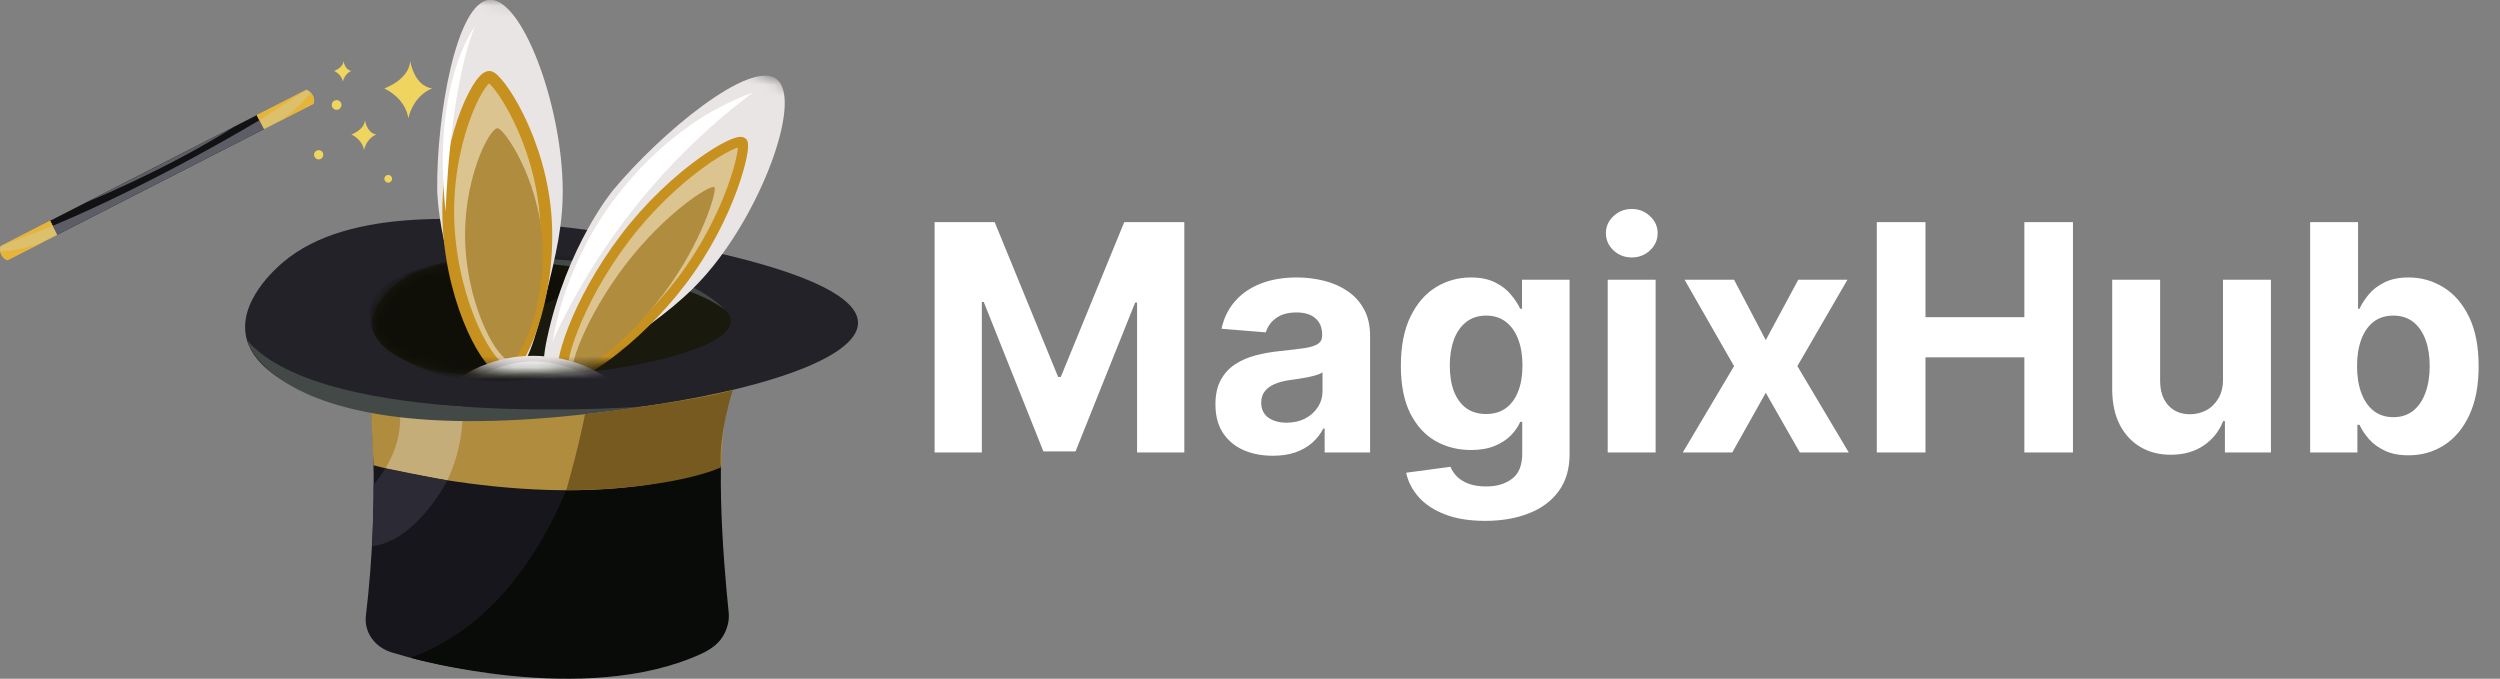
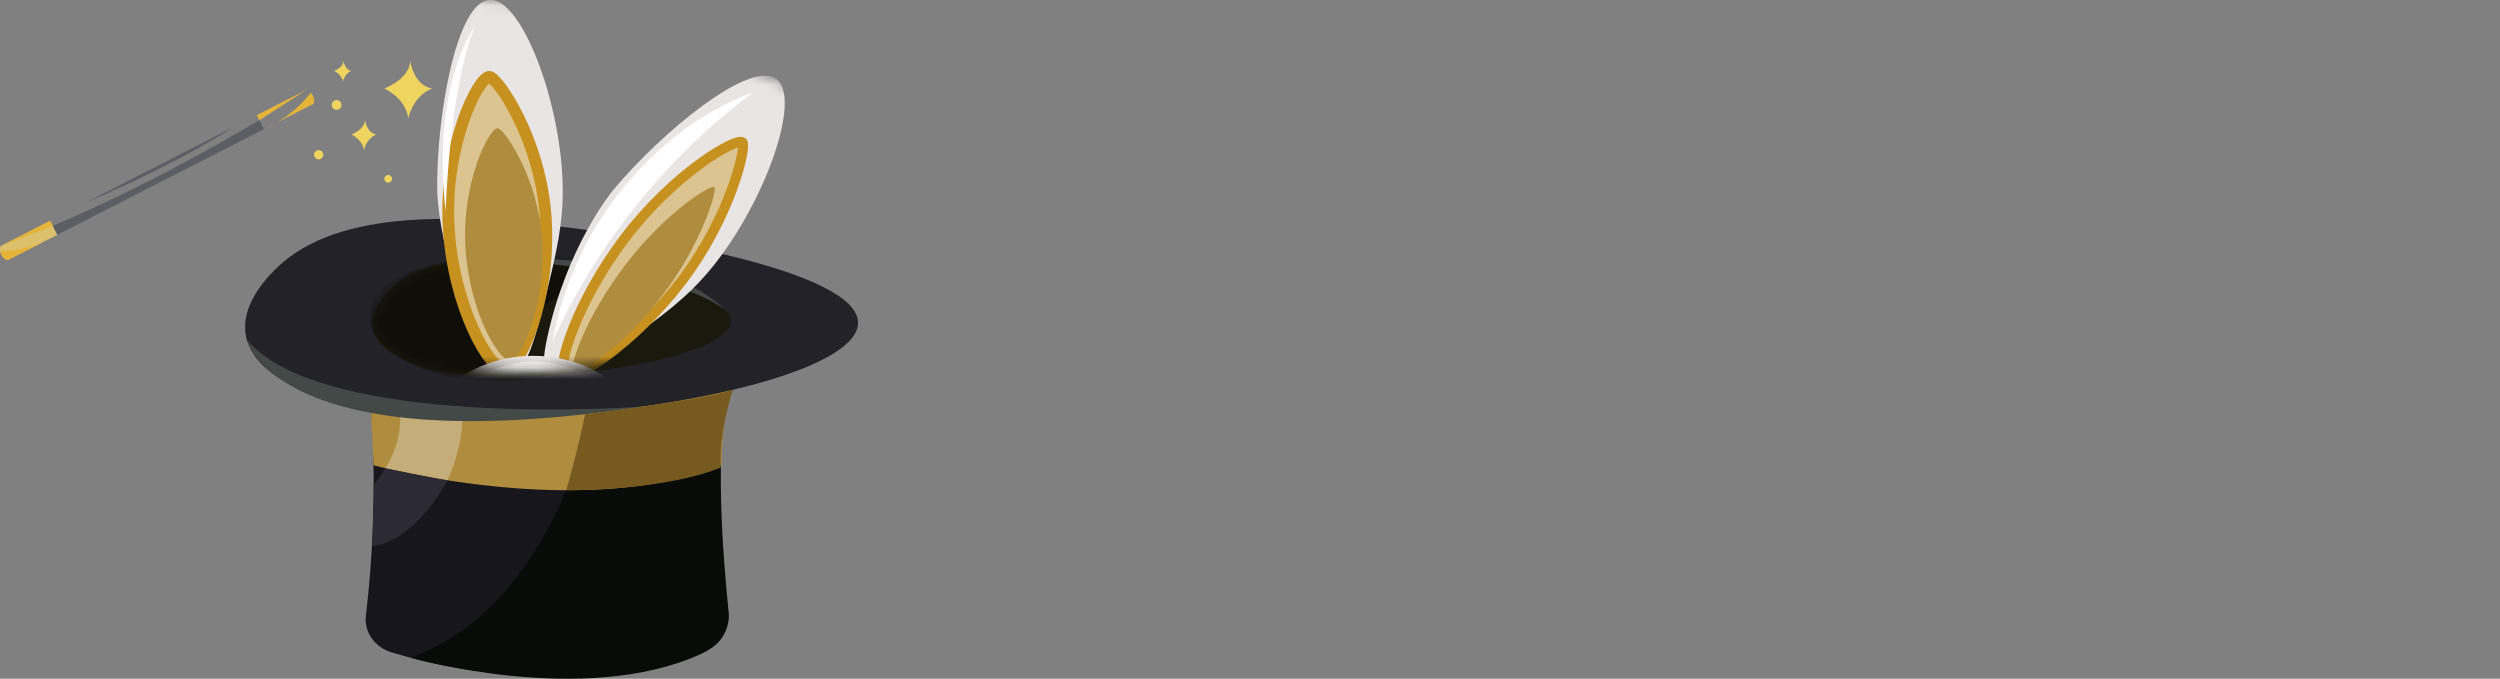
<svg xmlns="http://www.w3.org/2000/svg" width="221" height="60" viewBox="0 0 221 60" fill="none">
  <rect x="0" y="0" width="221" height="60" fill="#808080" stroke="none" />
  <path d="M60.671 27.083C62.774 26.965 64.467 28.615 64.213 30.518C63.864 33.14 63.608 35.953 63.497 38.938C63.285 44.678 63.655 49.875 64.283 54.395C64.486 55.853 63.529 57.232 61.996 57.694C58.476 58.754 53.545 59.786 47.623 59.696C42.329 59.616 37.895 58.665 34.623 57.673C33.123 57.219 32.176 55.876 32.344 54.445C32.937 49.42 33.22 43.775 32.903 37.625C32.8 35.63 32.641 33.702 32.436 31.846C32.246 30.12 33.673 28.599 35.574 28.492C43.94 28.023 52.306 27.553 60.671 27.083Z" fill="#17161C" />
  <path d="M52.53 35.26C52.53 35.26 49.463 53.431 36.277 58.14C36.277 58.14 51.661 62.547 62.001 57.794C63.634 57.043 64.566 55.625 64.415 54.151C63.937 49.518 63.033 38.612 64.605 34.522C66.626 29.267 52.53 35.26 52.53 35.26Z" fill="#080B08" />
  <path d="M32.736 35.047L33.022 41.133C33.022 41.133 51.233 46.097 63.785 41.133C63.785 41.133 63.733 36.964 64.78 34.467C65.827 31.97 32.736 35.047 32.736 35.047Z" fill="#B08C3E" />
  <path d="M75.849 28.536C75.855 35 38.842 40.113 26.962 34.641C25.66 34.042 22.572 32.62 21.829 30.062C20.86 26.729 24.502 23.624 25.006 23.194C30.919 18.152 42.073 19.279 48.717 19.951C56.754 20.763 75.845 23.894 75.849 28.536Z" fill="#232228" />
  <path d="M35.273 35.595L40.895 35.977C40.924 36.857 40.876 37.907 40.65 39.077C40.393 40.411 39.974 41.55 39.555 42.459L34.075 41.395C34.462 40.764 34.893 39.901 35.15 38.839C35.471 37.515 35.402 36.382 35.273 35.595Z" fill="#C5AD7A" />
  <path d="M64.605 28.377C64.608 32.159 42.957 35.149 36.008 31.949C35.246 31.598 33.44 30.766 33.005 29.27C32.438 27.321 34.568 25.504 34.864 25.252C38.323 22.303 44.847 22.962 48.733 23.355C53.435 23.83 64.602 25.662 64.605 28.377Z" fill="#19190D" />
  <path d="M56.775 35.941C56.775 35.941 28.673 38.076 21.829 30.062C21.829 30.062 24.502 40.865 56.775 35.941Z" fill="#434947" />
  <mask id="mask0_106_57" style="mask-type:luminance" maskUnits="userSpaceOnUse" x="32" y="23" width="33" height="11">
    <path d="M64.605 28.377C64.608 32.159 42.957 35.149 36.008 31.949C35.246 31.598 33.44 30.766 33.005 29.27C32.438 27.321 34.568 25.504 34.864 25.252C38.323 22.303 44.847 22.962 48.733 23.355C53.435 23.83 64.602 25.662 64.605 28.377Z" fill="white" />
  </mask>
  <g mask="url(#mask0_106_57)">
    <path d="M55.561 23.957C48.475 26.067 44.226 28.822 44.726 30.798C44.831 31.212 45.323 32.301 48.77 33.184C46.384 33.722 44.38 33.747 43.094 33.688C41.574 33.617 38.728 33.457 36.006 31.97C34.953 31.396 33.336 30.513 32.828 28.918C32.799 28.826 32.474 27.751 32.884 26.718C34.346 23.032 44.117 22.466 44.805 22.431C47.016 22.32 50.917 22.386 55.561 23.957Z" fill="#0F0F08" />
  </g>
  <path d="M43.339 23.003C43.339 23.046 44.769 22.993 47.25 23.194C48.571 23.301 49.557 23.429 50.672 23.576C52.306 23.79 53.718 23.975 55.561 24.339C56.986 24.62 58.897 25.053 60.694 25.674C61.347 25.9 62.08 26.184 62.894 26.628C63.424 26.917 63.835 27.191 64.116 27.392C63.112 26.44 62.114 25.841 61.427 25.484C59.855 24.666 58.402 24.331 56.783 23.957C55.47 23.655 54.361 23.483 53.606 23.385C52.751 23.258 51.581 23.108 50.184 23.004C46.454 22.725 43.338 22.94 43.339 23.003Z" fill="#434947" />
  <path d="M64.78 34.467C64.78 34.467 63.483 38.458 63.727 41.319C63.727 41.319 59.706 43.258 50.056 43.338C50.056 43.338 51.057 39.922 51.72 36.614C51.72 36.614 61.916 35.404 64.78 34.467Z" fill="#765A20" />
  <path d="M39.554 42.459C39.554 42.459 36.841 47.806 32.91 48.283L33.027 43.942L33.034 42.845C33.034 42.845 33.792 41.887 34.075 41.395C34.075 41.395 38.086 42.243 39.554 42.459Z" fill="#2B2A35" />
-   <path d="M22.706 10.173L4.428 19.518L5.061 20.755L23.339 11.41L22.706 10.173Z" fill="#121214" />
  <path d="M22.934 10.622C22.934 10.622 13.842 16.121 4.655 19.965L5.06 20.756L23.338 11.412L22.934 10.622Z" fill="#5D5D66" />
  <path d="M5.06 20.756L0.662 23.004C0.566 22.966 0.34 22.862 0.175 22.617C-0.078 22.243 0.012 21.837 0.029 21.767C1.495 21.018 2.961 20.268 4.427 19.519L5.06 20.756Z" fill="#DCC06C" />
  <path d="M4.655 19.965L0.029 21.767L4.427 19.519L4.655 19.965Z" fill="#E5B439" />
  <path d="M5.06 20.756C4.383 21.151 3.434 21.607 2.24 21.909C1.406 22.119 0.653 22.202 0.034 22.227C0.052 22.333 0.126 22.68 0.431 22.891C0.511 22.946 0.591 22.981 0.662 23.004C2.128 22.255 3.594 21.505 5.06 20.756Z" fill="#E5B439" />
-   <path d="M23.332 11.416L27.73 9.168C27.755 9.068 27.802 8.824 27.701 8.547C27.546 8.123 27.164 7.959 27.097 7.931C25.631 8.68 24.165 9.43 22.699 10.179L23.332 11.416Z" fill="#DCC06C" />
  <path d="M22.927 10.625L27.097 7.931L22.699 10.179L22.927 10.625Z" fill="#E5B439" />
  <path d="M23.332 11.416C24.048 11.099 24.974 10.597 25.917 9.805C26.576 9.252 27.084 8.691 27.468 8.204C27.543 8.28 27.781 8.543 27.773 8.914C27.771 9.012 27.753 9.097 27.73 9.168C26.264 9.917 24.798 10.666 23.332 11.416Z" fill="#E5B439" />
  <path d="M7.634 17.88C7.634 17.88 14.673 15.033 20.736 11.182L7.634 17.88Z" fill="#5D5D66" />
  <path d="M33.976 7.814C33.976 7.814 36.139 7.068 36.266 5.396C36.266 5.396 36.584 7.587 38.206 7.818C38.206 7.818 36.624 8.303 36.091 10.466C36.091 10.466 36.011 8.852 33.976 7.814Z" fill="#EFD460" />
  <path d="M29.541 6.269C29.541 6.269 30.321 6 30.367 5.396C30.367 5.396 30.482 6.187 31.067 6.27C31.067 6.27 30.496 6.445 30.304 7.226C30.304 7.226 30.275 6.644 29.541 6.269Z" fill="#EFD460" />
  <path d="M31.067 11.888C31.067 11.888 32.196 11.499 32.263 10.625C32.263 10.625 32.429 11.77 33.276 11.89C33.276 11.89 32.45 12.144 32.171 13.273C32.171 13.273 32.13 12.43 31.067 11.888Z" fill="#EFD460" />
  <path d="M28.58 13.682C28.58 13.907 28.397 14.09 28.172 14.09C27.946 14.09 27.763 13.907 27.763 13.682C27.763 13.456 27.946 13.273 28.172 13.273C28.397 13.273 28.58 13.456 28.58 13.682Z" fill="#EFD460" />
  <path d="M34.661 15.808C34.661 15.997 34.508 16.15 34.319 16.15C34.13 16.15 33.977 15.997 33.977 15.808C33.977 15.619 34.13 15.466 34.319 15.466C34.507 15.466 34.661 15.619 34.661 15.808Z" fill="#EFD460" />
  <path d="M30.187 9.278C30.187 9.516 29.995 9.708 29.757 9.708C29.52 9.708 29.327 9.516 29.327 9.278C29.327 9.04 29.519 8.848 29.757 8.848C29.995 8.848 30.187 9.04 30.187 9.278Z" fill="#EFD460" />
  <mask id="mask1_106_57" style="mask-type:luminance" maskUnits="userSpaceOnUse" x="33" y="0" width="40" height="33">
    <path d="M35.668 29.387C35.668 29.387 39.242 33.266 47.942 32.79C58.277 32.224 59.382 29.692 60.119 28.947C60.856 28.202 74.855 11.221 72.092 8.987C69.329 6.752 40.041 -5.611 33.962 3.028L35.668 29.387Z" fill="white" />
  </mask>
  <g mask="url(#mask1_106_57)">
    <path d="M49.735 16.223C49.832 19.731 49.184 22.358 48.16 26.507C47.387 29.639 46.535 32.977 45.111 33.079C44.184 33.145 43.362 31.816 42.719 30.627C38.72 23.237 38.65 16.839 38.65 16.839C38.576 10.194 40.362 0.16 43.274 -0.017C46.082 -0.188 49.531 8.829 49.735 16.223Z" fill="#EAE5E5" />
    <path d="M48.259 19.521C48.657 26.682 45.834 32.662 44.678 32.726C43.337 32.8 40.056 27.16 39.659 19.998C39.261 12.837 42.268 6.847 43.239 6.793C43.933 6.754 47.862 12.36 48.259 19.521Z" fill="#DCC491" stroke="#C7911F" stroke-width="1.042" stroke-miterlimit="10" />
    <path d="M47.949 21.41C48.264 27.079 46.029 31.813 45.114 31.864C44.053 31.923 41.455 27.457 41.14 21.787C40.826 16.118 43.206 11.376 43.975 11.333C44.524 11.303 47.634 15.74 47.949 21.41Z" fill="#B08C3E" />
    <path d="M39.394 18.714C39.394 18.714 39.675 8.121 41.963 2.369C41.963 2.369 38.142 7.313 39.394 18.714Z" fill="white" />
    <path d="M63.031 23.534C60.83 26.268 58.634 27.848 55.165 30.344C52.547 32.227 49.733 34.217 48.583 33.371C47.835 32.821 48.071 31.276 48.352 29.954C50.097 21.735 54.191 16.817 54.191 16.817C58.442 11.71 66.306 5.227 68.638 6.98C70.886 8.67 67.669 17.772 63.031 23.534Z" fill="#EAE5E5" />
    <path d="M60.272 24.824C55.932 30.535 50.582 33.772 49.909 33.26C49.128 32.666 50.922 26.727 55.261 21.016C59.601 15.306 65.058 12.15 65.624 12.58C66.028 12.887 64.611 19.114 60.272 24.824Z" fill="#DCC491" stroke="#C7911F" stroke-width="0.891" stroke-miterlimit="10" />
    <path d="M58.624 26.02C55.188 30.541 51.169 33.269 50.716 32.924C50.19 32.524 51.813 27.976 55.248 23.456C58.684 18.934 62.776 16.262 63.157 16.552C63.429 16.759 62.059 21.5 58.624 26.02Z" fill="#B08C3E" />
    <path d="M47.131 34.672C53.294 34.672 58.366 39.339 59.008 45.332C59.053 44.909 59.078 44.48 59.078 44.044C59.078 37.446 53.729 32.097 47.131 32.097C40.533 32.097 35.184 37.446 35.184 44.044C35.184 44.48 35.208 44.909 35.254 45.332C35.896 39.339 40.968 34.672 47.131 34.672Z" fill="#D8D4D4" />
    <path d="M47.131 34.028C53.294 34.028 58.366 38.696 59.008 44.688C59.053 44.265 59.078 43.836 59.078 43.401C59.078 36.803 53.729 31.454 47.131 31.454C40.533 31.454 35.184 36.803 35.184 43.401C35.184 43.836 35.208 44.265 35.254 44.688C35.896 38.696 40.968 34.028 47.131 34.028Z" fill="#EAE5E5" />
    <path d="M40.333 34.672C40.333 34.672 46.769 30.81 54.01 34.672C54.01 34.672 47.734 28.558 40.333 34.672Z" fill="white" />
    <path d="M48.84 30.16C50.727 26.07 53.746 20.755 58.558 15.458C61.322 12.416 64.099 10.018 66.581 8.152C65.603 8.523 64.244 9.103 62.719 9.983C61.677 10.584 56.64 13.585 52.796 19.835C50.398 23.732 49.338 27.475 48.84 30.16Z" fill="white" />
  </g>
-   <path d="M82.619 19.636H87.929L93.537 33.318H93.775L99.383 19.636H104.693V40H100.517V26.746H100.348L95.078 39.901H92.234L86.964 26.696H86.795V40H82.619V19.636ZM112.516 40.288C111.541 40.288 110.673 40.119 109.911 39.781C109.148 39.437 108.545 38.929 108.101 38.26C107.663 37.584 107.445 36.742 107.445 35.734C107.445 34.886 107.6 34.173 107.912 33.597C108.223 33.02 108.648 32.556 109.185 32.205C109.722 31.853 110.331 31.588 111.014 31.409C111.704 31.23 112.426 31.104 113.182 31.031C114.07 30.938 114.786 30.852 115.33 30.773C115.873 30.686 116.268 30.561 116.513 30.395C116.758 30.229 116.881 29.984 116.881 29.659V29.599C116.881 28.97 116.682 28.483 116.284 28.138C115.893 27.793 115.336 27.621 114.614 27.621C113.851 27.621 113.245 27.79 112.794 28.128C112.343 28.459 112.045 28.877 111.899 29.381L107.982 29.062C108.18 28.134 108.572 27.332 109.155 26.656C109.738 25.974 110.491 25.45 111.412 25.085C112.34 24.714 113.414 24.528 114.634 24.528C115.482 24.528 116.294 24.628 117.07 24.827C117.852 25.026 118.545 25.334 119.148 25.751C119.758 26.169 120.238 26.706 120.59 27.362C120.941 28.012 121.116 28.791 121.116 29.699V40H117.099V37.882H116.98C116.735 38.359 116.407 38.78 115.996 39.145C115.585 39.503 115.091 39.785 114.514 39.99C113.938 40.189 113.271 40.288 112.516 40.288ZM113.729 37.365C114.352 37.365 114.902 37.242 115.379 36.997C115.857 36.745 116.231 36.407 116.503 35.983C116.775 35.559 116.911 35.078 116.911 34.541V32.92C116.778 33.007 116.596 33.086 116.364 33.159C116.138 33.225 115.883 33.288 115.598 33.348C115.313 33.401 115.028 33.451 114.743 33.497C114.458 33.537 114.199 33.573 113.967 33.606C113.47 33.679 113.036 33.795 112.665 33.955C112.294 34.114 112.005 34.329 111.8 34.601C111.594 34.866 111.491 35.197 111.491 35.595C111.491 36.172 111.7 36.613 112.118 36.918C112.542 37.216 113.079 37.365 113.729 37.365ZM131.283 46.045C129.911 46.045 128.735 45.856 127.754 45.479C126.779 45.108 126.004 44.6 125.427 43.957C124.85 43.314 124.476 42.592 124.303 41.79L128.221 41.263C128.34 41.568 128.529 41.853 128.788 42.118C129.046 42.383 129.388 42.595 129.812 42.754C130.243 42.92 130.766 43.003 131.383 43.003C132.304 43.003 133.063 42.778 133.66 42.327C134.263 41.883 134.565 41.137 134.565 40.09V37.295H134.386C134.2 37.72 133.922 38.121 133.55 38.499C133.179 38.876 132.702 39.185 132.119 39.423C131.535 39.662 130.839 39.781 130.031 39.781C128.884 39.781 127.84 39.516 126.898 38.986C125.964 38.449 125.218 37.63 124.661 36.53C124.111 35.423 123.836 34.024 123.836 32.334C123.836 30.604 124.118 29.159 124.681 27.999C125.245 26.838 125.994 25.97 126.928 25.393C127.87 24.817 128.9 24.528 130.021 24.528C130.876 24.528 131.592 24.674 132.168 24.966C132.745 25.251 133.209 25.609 133.56 26.04C133.918 26.464 134.193 26.882 134.386 27.293H134.545V24.727H138.751V40.149C138.751 41.448 138.433 42.535 137.796 43.41C137.16 44.285 136.278 44.942 135.151 45.379C134.031 45.823 132.742 46.045 131.283 46.045ZM131.373 36.599C132.056 36.599 132.632 36.43 133.103 36.092C133.58 35.748 133.945 35.257 134.197 34.621C134.455 33.978 134.585 33.209 134.585 32.314C134.585 31.419 134.459 30.643 134.207 29.987C133.955 29.324 133.59 28.811 133.113 28.446C132.636 28.081 132.056 27.899 131.373 27.899C130.677 27.899 130.09 28.088 129.613 28.466C129.136 28.837 128.774 29.354 128.529 30.017C128.284 30.68 128.161 31.445 128.161 32.314C128.161 33.196 128.284 33.958 128.529 34.601C128.781 35.237 129.142 35.731 129.613 36.082C130.09 36.427 130.677 36.599 131.373 36.599ZM142.121 40V24.727H146.357V40H142.121ZM144.249 22.759C143.62 22.759 143.079 22.55 142.629 22.132C142.184 21.708 141.962 21.201 141.962 20.611C141.962 20.027 142.184 19.527 142.629 19.109C143.079 18.685 143.62 18.473 144.249 18.473C144.879 18.473 145.416 18.685 145.86 19.109C146.311 19.527 146.536 20.027 146.536 20.611C146.536 21.201 146.311 21.708 145.86 22.132C145.416 22.55 144.879 22.759 144.249 22.759ZM153.29 24.727L156.094 30.067L158.968 24.727H163.313L158.888 32.364L163.432 40H159.107L156.094 34.72L153.131 40H148.756L153.29 32.364L148.915 24.727H153.29ZM165.908 40V19.636H170.213V28.038H178.953V19.636H183.249V40H178.953V31.588H170.213V40H165.908ZM196.513 33.497V24.727H200.749V40H196.682V37.226H196.523C196.178 38.121 195.605 38.84 194.803 39.383C194.007 39.927 193.036 40.199 191.89 40.199C190.869 40.199 189.971 39.967 189.195 39.503C188.419 39.039 187.813 38.379 187.375 37.524C186.944 36.669 186.726 35.645 186.719 34.452V24.727H190.955V33.696C190.962 34.597 191.203 35.31 191.681 35.834C192.158 36.358 192.798 36.619 193.6 36.619C194.11 36.619 194.587 36.503 195.032 36.271C195.476 36.033 195.834 35.681 196.105 35.217C196.384 34.753 196.52 34.18 196.513 33.497ZM204.217 40V19.636H208.452V27.293H208.582C208.767 26.882 209.036 26.464 209.387 26.04C209.745 25.609 210.209 25.251 210.779 24.966C211.356 24.674 212.072 24.528 212.927 24.528C214.04 24.528 215.068 24.82 216.009 25.403C216.951 25.98 217.703 26.852 218.266 28.018C218.83 29.178 219.112 30.634 219.112 32.383C219.112 34.087 218.836 35.526 218.286 36.699C217.743 37.865 217 38.751 216.059 39.354C215.124 39.95 214.077 40.249 212.917 40.249C212.095 40.249 211.396 40.113 210.819 39.841C210.249 39.569 209.782 39.228 209.417 38.817C209.052 38.399 208.774 37.978 208.582 37.554H208.393V40H204.217ZM208.363 32.364C208.363 33.272 208.489 34.064 208.741 34.74C208.993 35.416 209.357 35.943 209.835 36.321C210.312 36.692 210.892 36.878 211.575 36.878C212.264 36.878 212.847 36.689 213.325 36.311C213.802 35.927 214.163 35.396 214.408 34.72C214.66 34.037 214.786 33.252 214.786 32.364C214.786 31.482 214.664 30.706 214.418 30.037C214.173 29.367 213.812 28.844 213.335 28.466C212.857 28.088 212.271 27.899 211.575 27.899C210.885 27.899 210.302 28.081 209.825 28.446C209.354 28.811 208.993 29.328 208.741 29.997C208.489 30.667 208.363 31.456 208.363 32.364Z" fill="white" />
</svg>